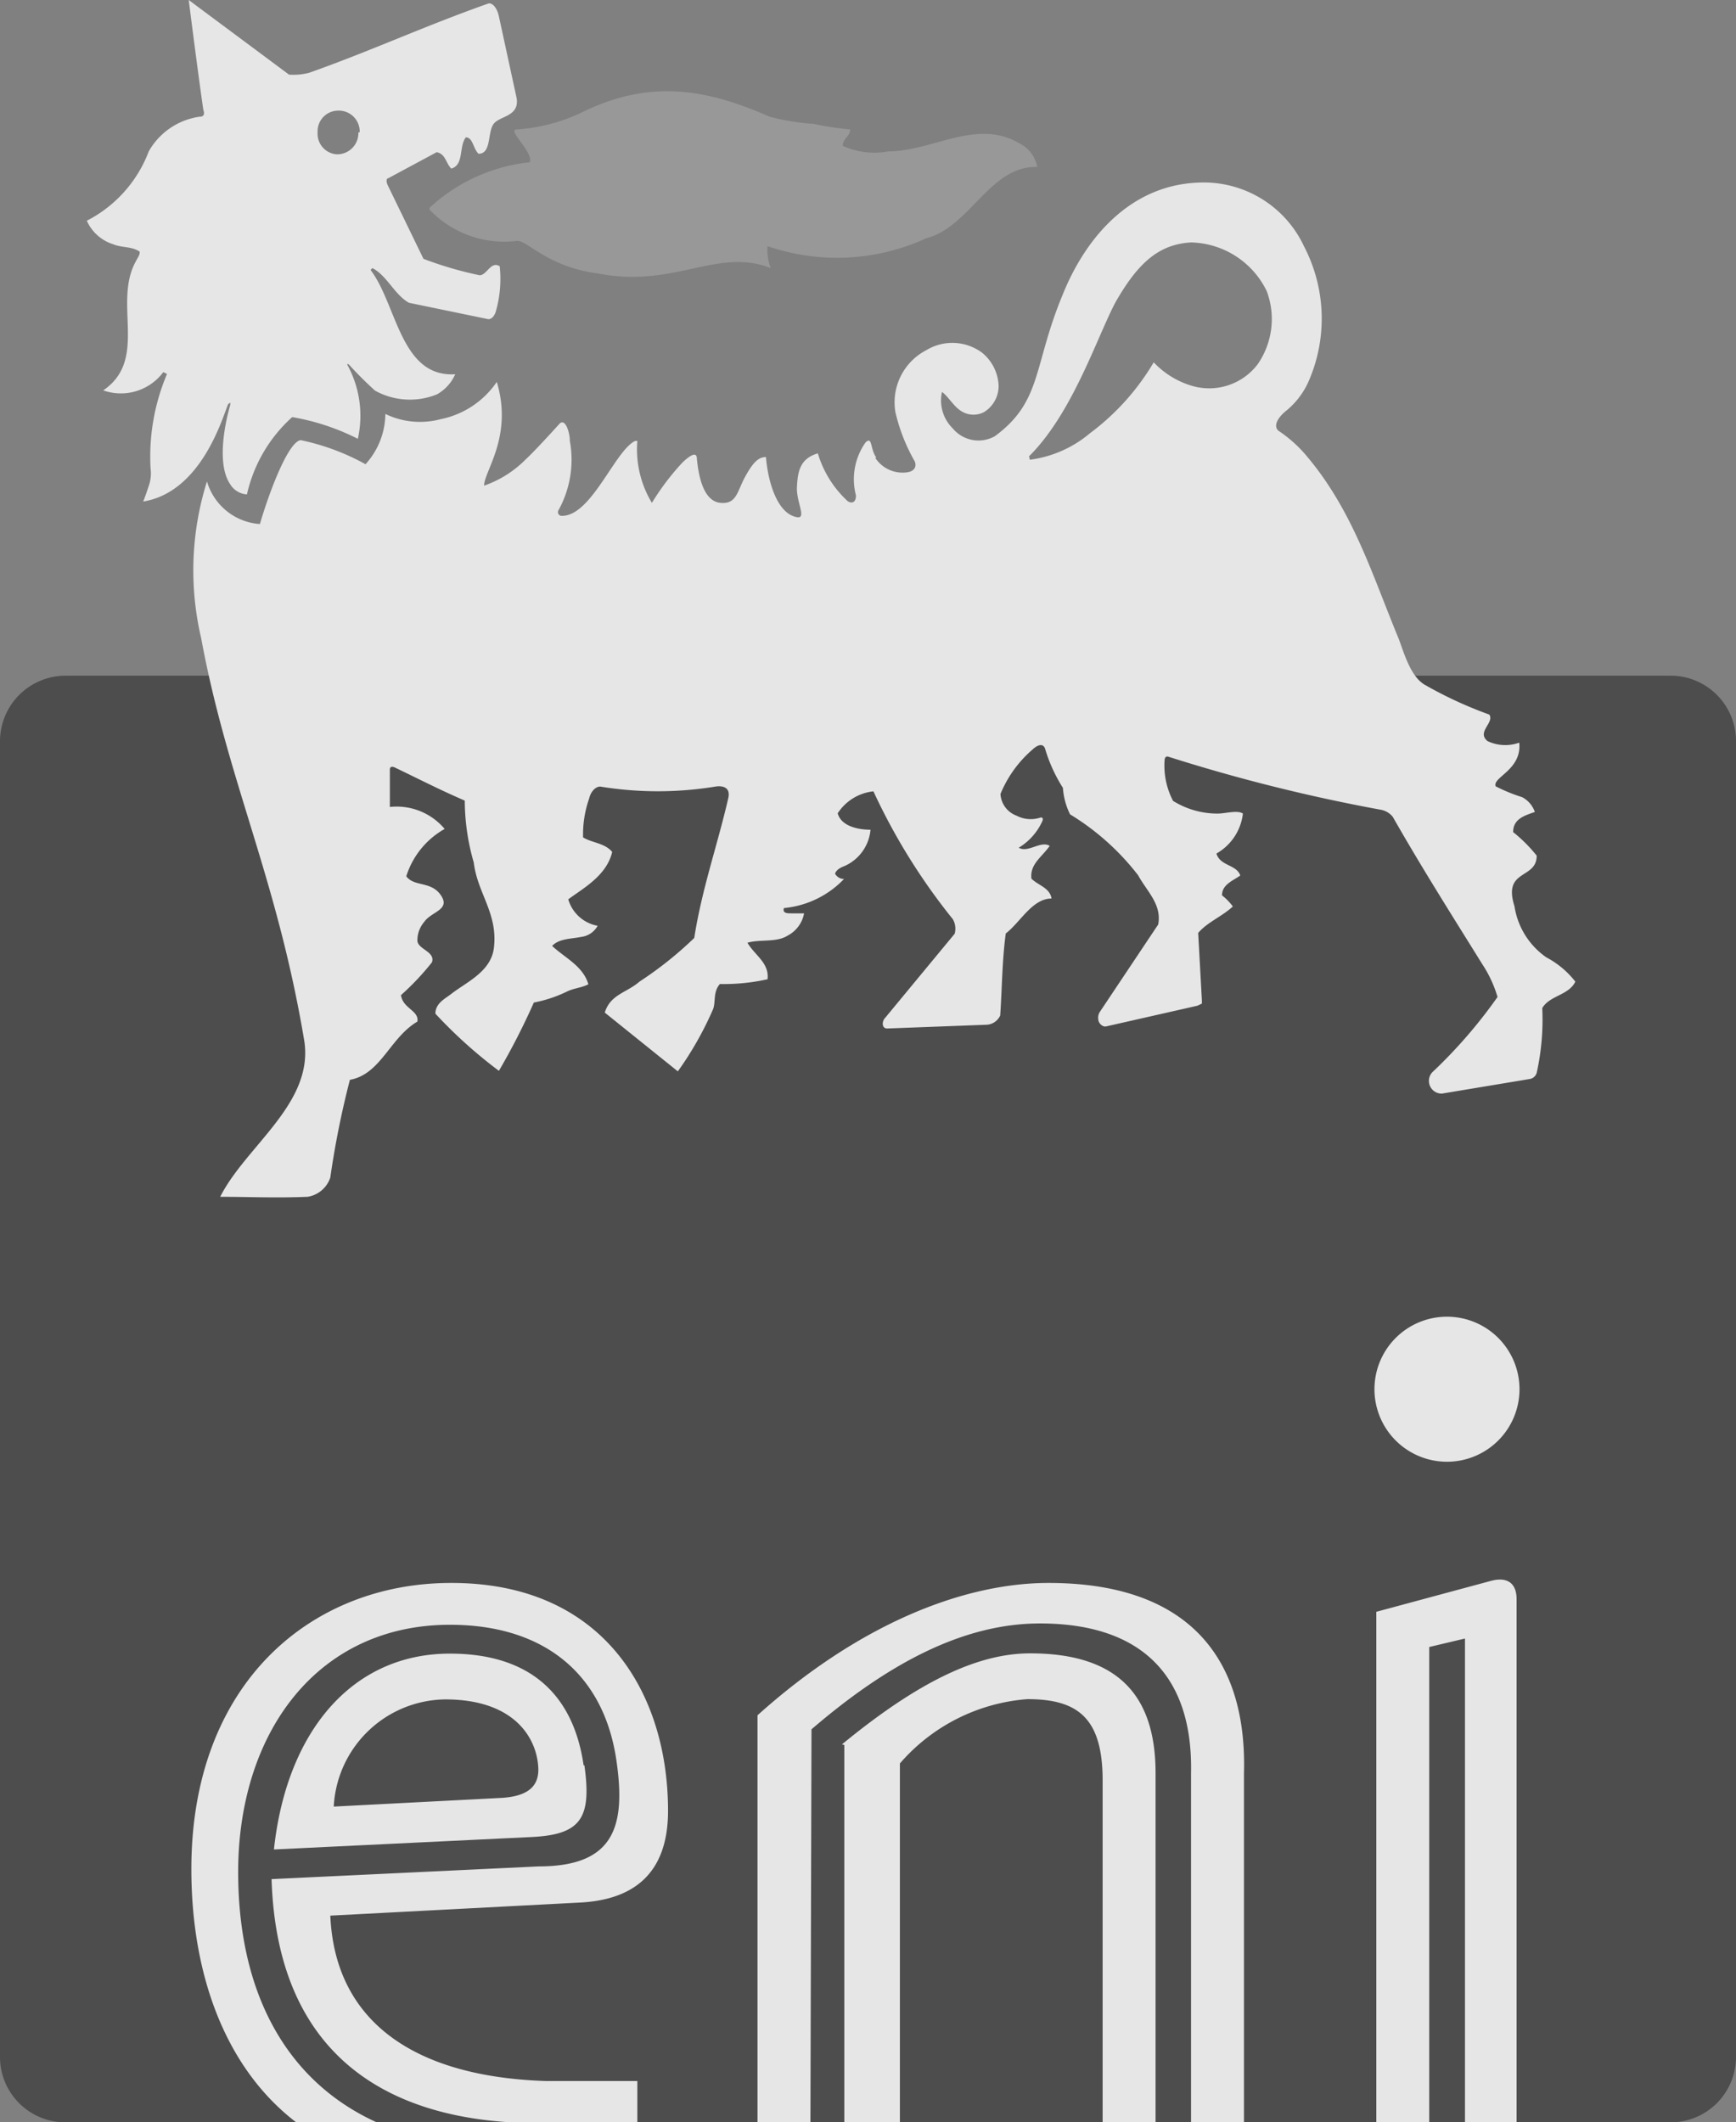
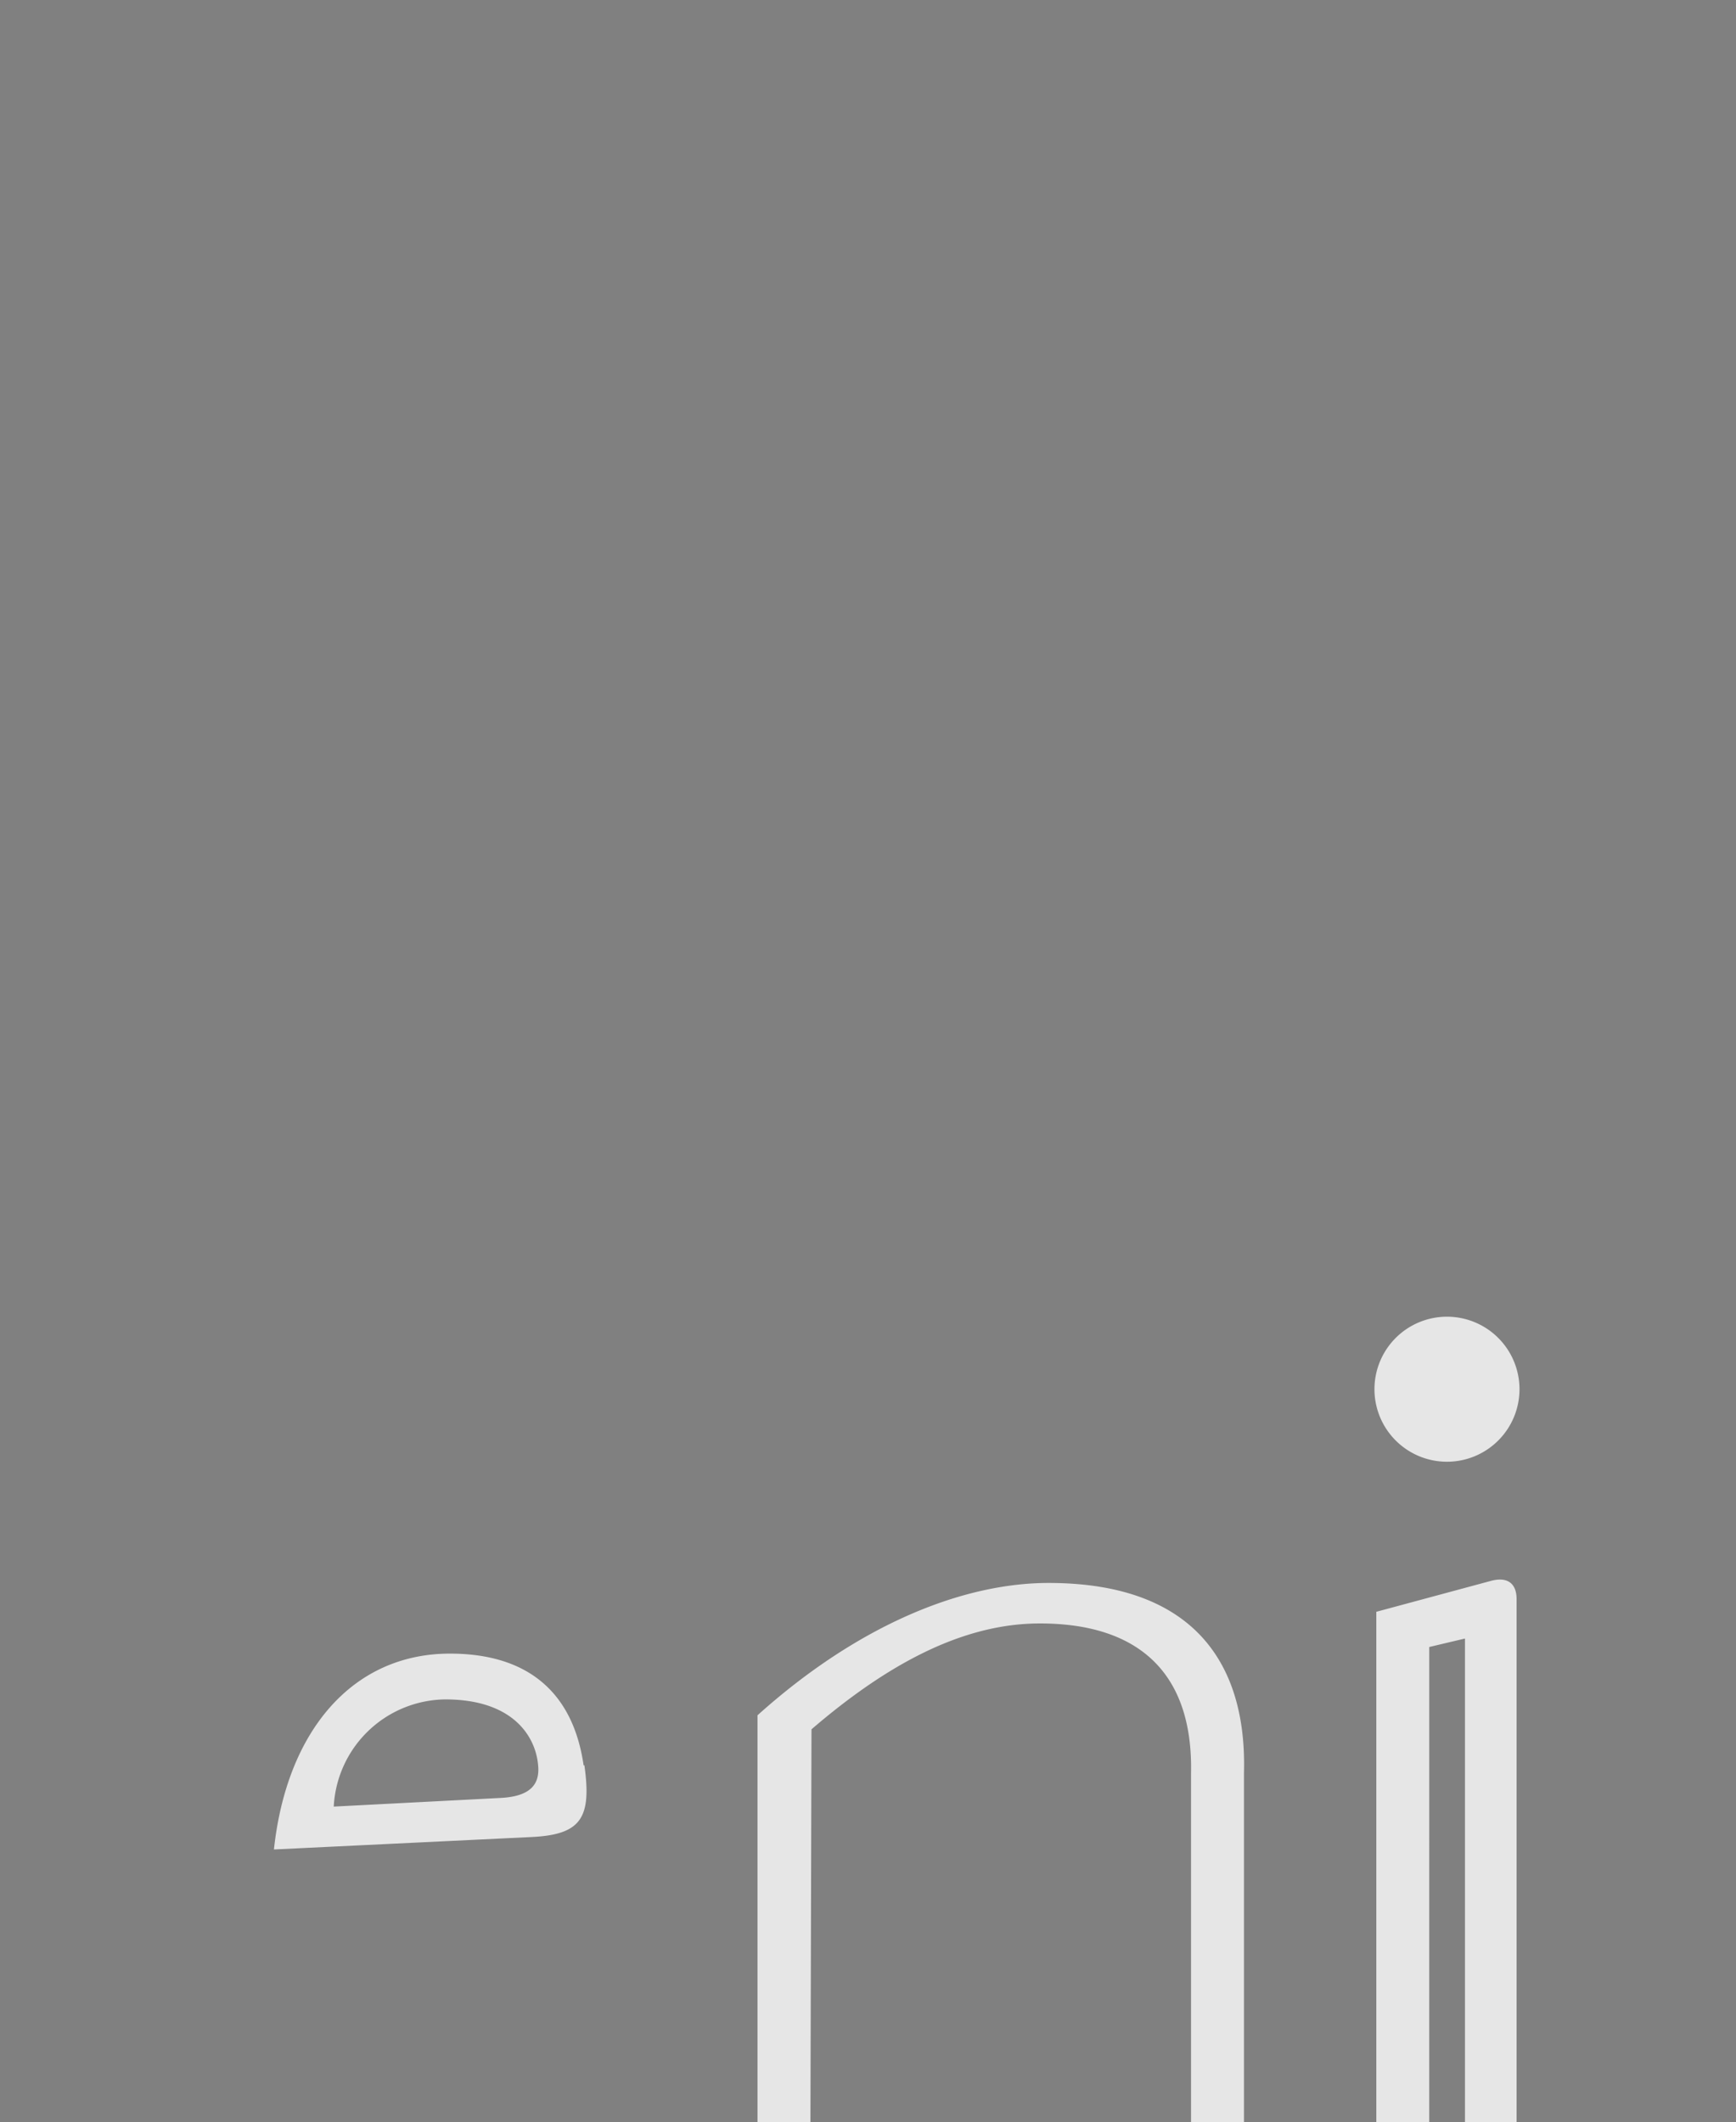
<svg xmlns="http://www.w3.org/2000/svg" viewBox="0 0 65.59 80.19">
  <rect x="0" y="0" width="65.59" height="80.19" fill="#808080" stroke="none" />
  <defs>
    <style>.cls-1{opacity:0.8;}.cls-2{fill:#404040;}.cls-3{fill:#9e9e9e;}.cls-4{fill:#fff;}</style>
  </defs>
  <title>Risorsa 2</title>
  <g id="Livello_2" data-name="Livello 2">
    <g id="Grafiche">
      <g class="cls-1">
-         <path class="cls-2" d="M63.12,80.19a2.47,2.47,0,0,0,2.47-2.47V28a2.47,2.47,0,0,0-2.47-2.47H2.48A2.48,2.48,0,0,0,0,28V77.72a2.47,2.47,0,0,0,2.48,2.47Z" />
-         <path class="cls-3" d="M39.18,6.27a1.24,1.24,0,0,0-.62-.83c-1.65-1-3.31.28-5,.28a2.87,2.87,0,0,1-1.72-.21c0-.28.28-.35.28-.62a11.07,11.07,0,0,1-1.38-.21,8.57,8.57,0,0,1-1.66-.27c-2.28-1-4.41-1.45-7-.21a6.72,6.72,0,0,1-2.55.69c-.41,0,.62.83.49,1.24a6.59,6.59,0,0,0-3.79,1.72v.07A3.89,3.89,0,0,0,19.54,9.1c.41,0,1.17,1,3.1,1.24,2.83.55,4.48-1,6.48-.21A1.91,1.91,0,0,1,29,9.3,8.05,8.05,0,0,0,35,9c1.65-.42,2.41-2.76,4.2-2.69" />
-         <path class="cls-4" d="M33.11,17.29c-.24-.32-.14-.83-.41-.57a2.41,2.41,0,0,0-.36,2c0,.33-.23.3-.34.19a4,4,0,0,1-1.1-1.78c-.69.2-.76.71-.79,1.27s.38,1.21,0,1.14c-.76-.13-1.1-1.38-1.17-2.27-.27,0-.47.17-.78.73s-.32,1.06-.94,1-.82-.94-.89-1.66c0-.37-.4,0-.54.13A9.47,9.47,0,0,0,24.63,19a3.91,3.91,0,0,1-.55-2.34H24c-.76.35-1.65,2.83-2.76,2.83a.14.14,0,0,1-.14-.21,3.94,3.94,0,0,0,.43-2.62c0-.32-.17-.87-.39-.65,0,0-.9,1-1.27,1.34a4.12,4.12,0,0,1-1.58,1c0-.55,1.1-1.86.48-3.92a3.37,3.37,0,0,1-2.13,1.41,3,3,0,0,1-2.08-.2,2.86,2.86,0,0,1-.75,1.9,8.74,8.74,0,0,0-2.45-.91c-.48.07-1.2,2-1.54,3.17a2.24,2.24,0,0,1-2-1.61,11.2,11.2,0,0,0-.22,5.92c1,5.41,2.85,9,3.89,15.18.4,2.39-2.2,4-3.17,5.93,1.1,0,2.06.05,3.3,0a1.08,1.08,0,0,0,.86-.73,33.58,33.58,0,0,1,.74-3.69c1.17-.21,1.51-1.59,2.55-2.2.07-.42-.55-.49-.62-1a9.91,9.91,0,0,0,1.17-1.24c.14-.41-.55-.49-.55-.83a1.08,1.08,0,0,1,.26-.7c.27-.39,1-.45.63-1s-1-.31-1.31-.72a3.13,3.13,0,0,1,1.45-1.79,2.37,2.37,0,0,0-2.07-.83V29.08c0-.19.21-.07.21-.07,1,.48,1.65.82,2.62,1.24a8.48,8.48,0,0,0,.34,2.34c.14,1.17.92,1.92.76,3.23-.11.88-1,1.27-1.58,1.71-.23.19-.63.36-.63.77a17.87,17.87,0,0,0,2.4,2.16,26.16,26.16,0,0,0,1.32-2.58,5,5,0,0,0,1.24-.41c.28-.14.55-.14.82-.28-.2-.69-.89-1-1.37-1.45.27-.28.7-.26,1.1-.34a.82.82,0,0,0,.62-.42,1.42,1.42,0,0,1-1.11-1c.55-.41,1.45-.89,1.66-1.79-.28-.34-.76-.34-1.1-.55a4.1,4.1,0,0,1,.23-1.47c.05-.23.22-.45.42-.45a13.48,13.48,0,0,0,4.35,0s.6-.12.49.42c-.41,1.79-1,3.44-1.29,5.3a14,14,0,0,1-2.07,1.65c-.48.42-1.1.48-1.31,1.17l2.76,2.22a12.7,12.7,0,0,0,1.31-2.3c.14-.27,0-.69.28-1A7.61,7.61,0,0,0,29,37c.07-.62-.48-.9-.76-1.38.48-.14,1.1,0,1.52-.27a1.19,1.19,0,0,0,.62-.84h-.49c-.13,0-.34,0-.27-.2a3.6,3.6,0,0,0,2.27-1.1.38.38,0,0,1-.34-.2c.06-.19.34-.28.34-.28a1.66,1.66,0,0,0,1-1.38c-.49,0-1.11-.14-1.24-.62A1.84,1.84,0,0,1,33,29.9a23.2,23.2,0,0,0,3,4.83.72.72,0,0,1,.07.55l-2.62,3.17c-.14.14-.14.41.07.41l3.72-.14a.6.6,0,0,0,.55-.35c.07-1,.07-2.07.21-3.1.55-.42,1-1.32,1.73-1.32-.07-.41-.48-.48-.76-.75-.07-.55.41-.83.69-1.24-.34-.21-.82.28-1.17.07a2.26,2.26,0,0,0,.89-1c.07-.17-.07-.14-.07-.14a1.15,1.15,0,0,1-.9-.07A.93.93,0,0,1,37.8,30,4.44,4.44,0,0,1,39,28.33c.19-.18.39-.26.48-.06a5.85,5.85,0,0,0,.68,1.5,2.64,2.64,0,0,0,.27,1A9.44,9.44,0,0,1,43,33.07c.34.62.9,1.1.76,1.86l-2.21,3.31a.41.41,0,0,0-.05.3c0,.1.15.28.3.24L45.24,38l.17-.08,0-.12-.14-2.55c.35-.41.9-.62,1.31-1a2.17,2.17,0,0,0-.41-.42c0-.41.41-.55.69-.75-.14-.42-.76-.35-.9-.83a2,2,0,0,0,1-1.51c-.2-.14-.67,0-.95,0a3.17,3.17,0,0,1-1.69-.48A2.89,2.89,0,0,1,44,28.73s0-.18.14-.14a65.29,65.29,0,0,0,8,2,.76.76,0,0,1,.48.27c1.1,1.93,2.21,3.68,3.39,5.58a4.56,4.56,0,0,1,.57,1.23,18.72,18.72,0,0,1-2.47,2.85.48.48,0,0,0,.37.8l3.31-.55a.33.33,0,0,0,.28-.28,9.31,9.31,0,0,0,.2-2.4c.28-.48,1-.48,1.25-1a3.42,3.42,0,0,0-1.1-.92,2.88,2.88,0,0,1-1.2-1.93c-.45-1.42.84-1,.84-1.91a5.64,5.64,0,0,0-.89-.89c0-.49.41-.62.82-.76a1,1,0,0,0-.48-.56,6.32,6.32,0,0,1-1-.41c-.14-.34,1-.62.89-1.65A1.56,1.56,0,0,1,56.2,28c-.42-.35.27-.69.07-1a15.4,15.4,0,0,1-2.41-1.11c-.54-.29-.79-1.14-1-1.72-1-2.41-1.72-4.82-3.45-6.89a5,5,0,0,0-1.1-1c-.18-.14-.11-.43.26-.74a3,3,0,0,0,.84-1.06,5.91,5.91,0,0,0-.14-5.17,4.18,4.18,0,0,0-4-2.41C42.69,7,41,9,40.14,11.16c-1.11,2.68-.76,4-2.55,5.32A1.26,1.26,0,0,1,36,16.19a1.48,1.48,0,0,1-.41-1.38c.21.14.42.51.68.69a.86.86,0,0,0,.91.07,1.16,1.16,0,0,0,.55-1,1.7,1.7,0,0,0-.62-1.24A1.89,1.89,0,0,0,35,13.23a2.22,2.22,0,0,0-1.17,2.34,6.79,6.79,0,0,0,.73,1.86c.08.19,0,.39-.32.42a1.23,1.23,0,0,1-1.17-.55M14.64,6.75l1.86-1c.34.07.34.41.55.62.49-.14.28-.83.55-1.18.27,0,.27.42.48.62.48,0,.34-.76.55-1.1s1-.28.89-1L18.85.62c-.08-.37-.28-.54-.42-.48C16,1,14,1.93,11.68,2.75a2.35,2.35,0,0,1-.76.07L7.13,0c.21,1.65.41,3.17.55,4.14.07.2,0,.27-.14.27A2.63,2.63,0,0,0,5.62,5.72,4.88,4.88,0,0,1,3.28,8.34a1.62,1.62,0,0,0,1,.89c.34.14.69.07,1,.28,0,.14-.07.21-.14.35-.89,1.58.48,3.72-1.24,4.89a2,2,0,0,0,2.27-.69l.14.07a8,8,0,0,0-.62,3.58,1.41,1.41,0,0,1-.07.65s-.13.4-.21.59c2.21-.36,3-3.19,3.21-3.68l.08-.06,0,.09s-.64,2.07,0,3a.79.79,0,0,0,.63.38,5.56,5.56,0,0,1,1.71-2.92,8.72,8.72,0,0,1,2.48.82,4,4,0,0,0-.41-2.82v0l.06,0a14.36,14.36,0,0,0,1,1,2.72,2.72,0,0,0,2.34.14,1.62,1.62,0,0,0,.69-.76C15.13,14.27,15,11.51,14,10.2l.07-.07c.55.28.83,1,1.38,1.31l3,.62c.2,0,.28-.28.28-.28a4.47,4.47,0,0,0,.15-1.72c-.34-.21-.48.34-.76.34A14,14,0,0,1,16,9.78L14.65,7c-.1-.21,0-.27,0-.27M38.88,17.24l.09-.09c1.59-1.65,2.48-4.41,3.17-5.72C43,9.92,43.79,9.23,45,9.16A3.26,3.26,0,0,1,47.86,11a3,3,0,0,1-.34,2.76,2.3,2.3,0,0,1-2.48.82,3.25,3.25,0,0,1-1.45-.89,9.12,9.12,0,0,1-2.41,2.68,4.38,4.38,0,0,1-2.27,1ZM13.54,5a.8.8,0,0,1-.77.83h-.06A.78.78,0,0,1,12,5a.78.78,0,0,1,.76-.82.79.79,0,0,1,.83.82M9,70.51c.09-5.2,3.09-9.12,8-9.12,3.59,0,5.82,1.89,6.29,5.13.36,2.48-.07,4-2.94,4L10.26,71c.22,6.95,4.75,9.28,10.3,9.22h3.52l0-1.59H20.65c-5.12-.16-8-2.34-8.17-6.25l9.35-.49c2-.08,3.41-1,3.41-3.47,0-4.43-2.43-8.62-8.2-8.61-5.27,0-9.81,3.77-9.81,10.81,0,4,1.29,7.55,4,9.6h3.07C10.88,78.7,8.94,75.35,9,70.51M31.9,65.93V80.19H34V66.63a7.07,7.07,0,0,1,4.82-2.43c1.9,0,2.84.71,2.84,3.07V80.19h2V67c0-2.85-1.33-4.53-4.74-4.53-2,0-4.25,1.09-7.11,3.44" />
        <path class="cls-4" d="M30.66,65.34c2.84-2.44,5.69-4,8.63-4C43,61.34,45.08,63.19,45,67V80.19h2V67c.12-4.25-2-7.19-7.38-7.19-3.22,0-7.16,1.55-11,5V80.19h2ZM54,62.23l1.35-.32V80.19h1.95l0-19.77c0-.58-.33-.87-1-.68L52,60.9V80.19h2Zm.67-7a2.74,2.74,0,1,0-2.74-2.74,2.74,2.74,0,0,0,2.74,2.74M22.05,66.7C21.66,64,20,62.48,17,62.48c-3.68,0-6.17,2.92-6.65,7.4l9.73-.47c1.87-.09,2.28-.71,2-2.71m-1.74.16c0,.56-.3,1-1.37,1.07l-6.36.33a4.27,4.27,0,0,1,4.21-4.05c2.71,0,3.5,1.56,3.52,2.65" />
      </g>
    </g>
  </g>
</svg>